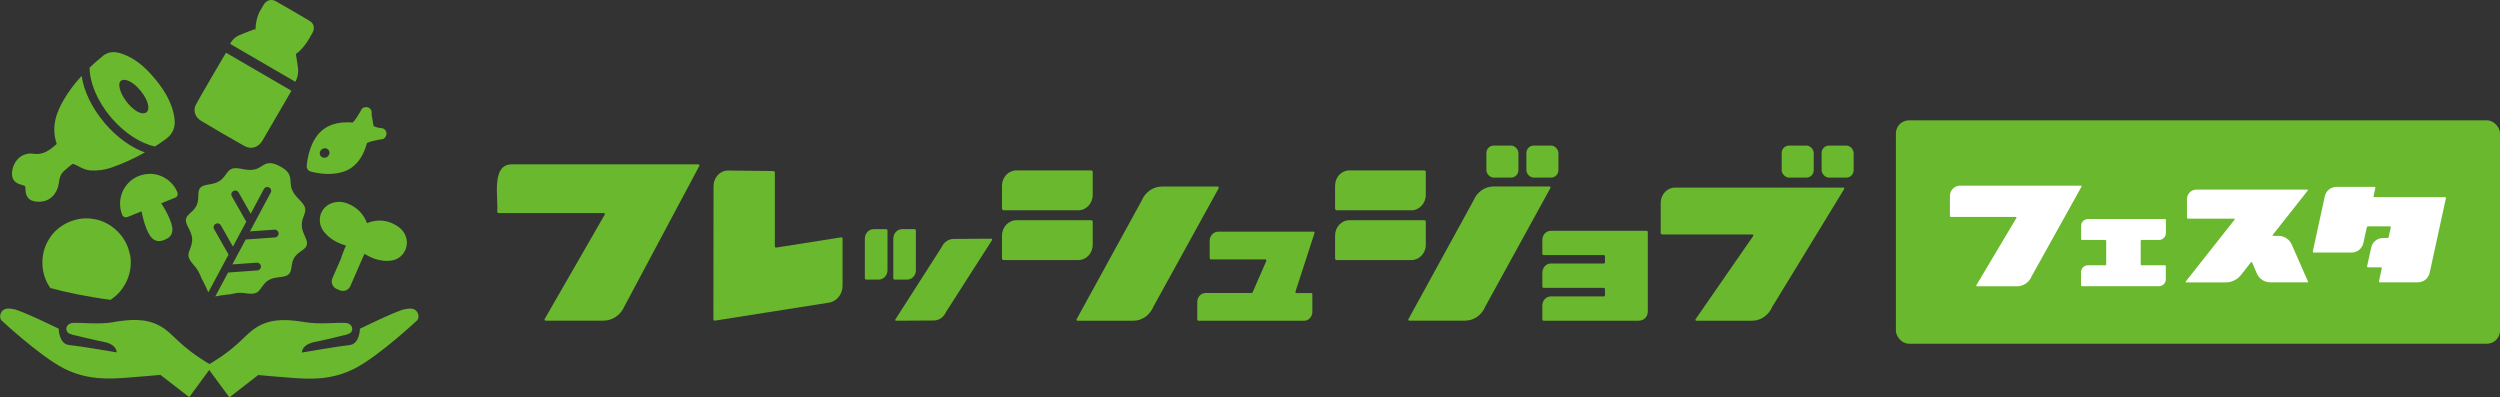
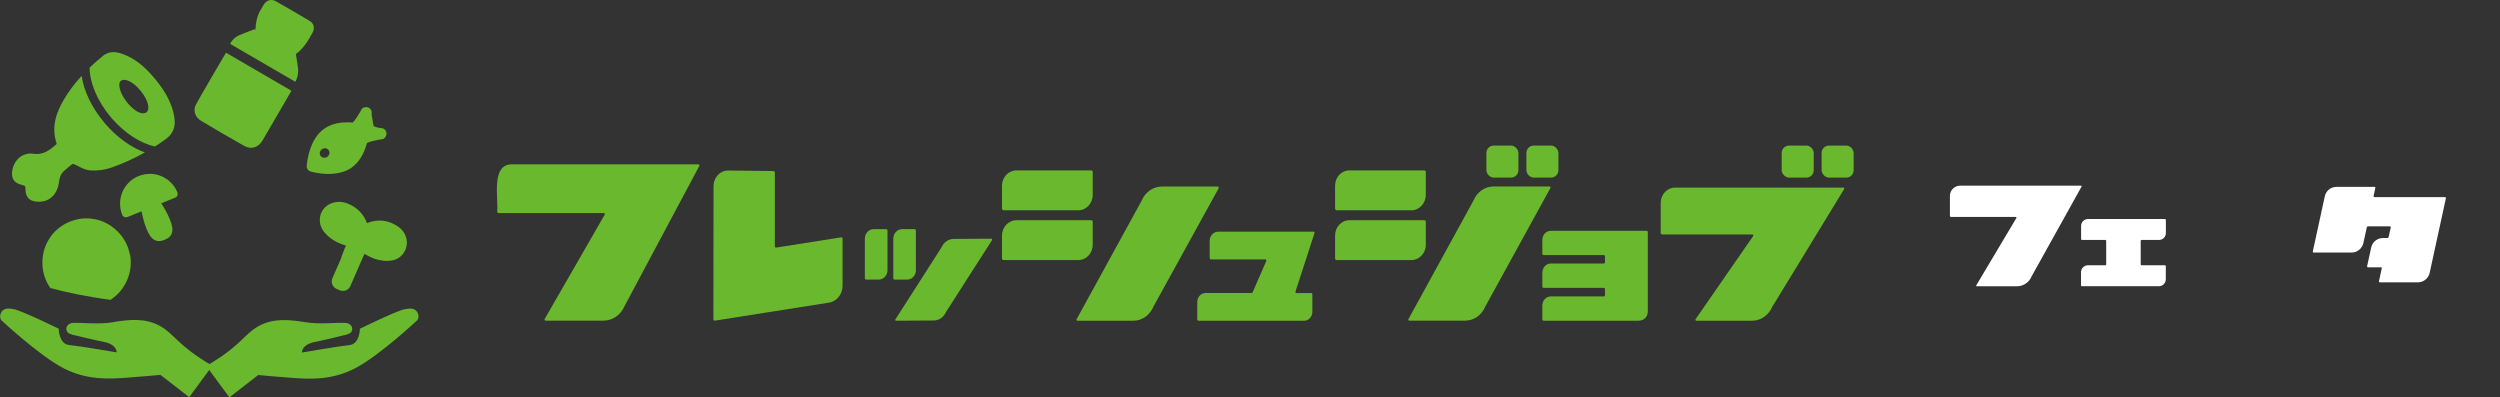
<svg xmlns="http://www.w3.org/2000/svg" id="_レイヤー_2" data-name="レイヤー 2" viewBox="0 0 335.58 53.34">
  <rect x="0" y="0" width="335.58" height="53.34" fill="#333333" stroke="none" />
  <defs>
    <style>
      .cls-1 {
        fill: #fff;
      }

      .cls-2 {
        fill: #6ab82d;
      }
    </style>
  </defs>
  <g id="_レイヤー_1-2" data-name="レイヤー 1">
    <g>
      <g>
        <path class="cls-2" d="M83.84,41.07c-.49,1.2-1.61,1.97-2.82,1.97h-7.8c-.09,0-.16-.1-.12-.2l8.08-14.04c.02-.1-.02-.2-.14-.2h-14.09c-.12,0-.21-.1-.21-.22.19-1.72-.88-6.37,2-6.32h25.02c.09,0,.16.1.12.2l-10.03,18.8Z" />
        <path class="cls-2" d="M111.17,40.64l-15.21,2.4c-.11.02-.2-.07-.2-.19l.02-17.87c0-1.15.87-2.09,1.93-2.09l6.1.07c.11,0,.2.1.2.22v9.86c0,.12.09.22.2.19l8.69-1.37c.09-.02.2.07.2.19v6.31c0,1.18-.83,2.16-1.93,2.28Z" />
        <path class="cls-2" d="M117.95,37.53h-1.69c-.09,0-.17-.08-.17-.18v-5.32c0-.7.53-1.27,1.18-1.27h1.69c.09,0,.17.08.17.18v5.34c0,.68-.53,1.25-1.18,1.25ZM121.77,37.53h-1.69c-.09,0-.17-.08-.17-.18v-5.32c0-.7.53-1.27,1.17-1.27h1.69c.09,0,.17.08.17.18v5.34c0,.68-.51,1.25-1.17,1.25ZM126.99,41.87c-.3.7-.94,1.15-1.65,1.15l-5.07.03c-.07,0-.13-.08-.09-.16l6.18-9.65c.3-.71.94-1.17,1.65-1.17l5.05-.03c.09,0,.15.1.11.18l-6.18,9.65Z" />
        <path class="cls-2" d="M144.75,28.22h-10.03c-.11,0-.22-.12-.22-.24v-3.05c0-1.15.87-2.06,1.95-2.06h10.03c.11,0,.2.1.2.22v3.05c0,1.15-.85,2.09-1.93,2.09ZM144.75,34.91h-10.03c-.11,0-.22-.1-.22-.22v-3.07c0-1.13.87-2.06,1.95-2.06h10.03c.11,0,.2.1.2.22v3.07c0,1.13-.85,2.06-1.93,2.06ZM154.83,41.15c-.47,1.15-1.52,1.9-2.69,1.9h-7.5c-.11,0-.18-.1-.13-.19l8.74-15.93c.47-1.15,1.54-1.89,2.71-1.89h7.5c.09,0,.16.12.13.22l-8.77,15.91Z" />
        <path class="cls-2" d="M175.02,43.05h-14.15c-.09,0-.16-.08-.16-.18v-2.33c0-.66.49-1.21,1.13-1.21h6.14c.11,0,.18-.08.2-.18l1.81-4.15c0-.08-.05-.18-.14-.18h-7.31c-.09,0-.16-.08-.16-.18v-2.31c0-.69.51-1.23,1.15-1.23h12.79c.09,0,.15.08.13.18l-2.56,7.88c-.02.1.05.18.15.18h1.96c.09,0,.16.08.16.18v2.33c0,.66-.49,1.21-1.13,1.21Z" />
        <path class="cls-2" d="M189.46,28.22h-10.05c-.11,0-.2-.12-.2-.24v-3.05c0-1.15.85-2.06,1.93-2.06h10.05c.11,0,.2.1.2.22v3.05c0,1.15-.87,2.09-1.93,2.09ZM189.46,34.91h-10.05c-.11,0-.2-.1-.2-.22v-3.07c0-1.13.85-2.06,1.93-2.06h10.05c.11,0,.2.1.2.22v3.07c0,1.13-.87,2.06-1.93,2.06ZM199.37,41.15c-.47,1.15-1.54,1.89-2.71,1.89h-7.5c-.09,0-.16-.1-.11-.19l8.74-15.93c.47-1.15,1.52-1.89,2.71-1.89h7.5c.09,0,.16.12.11.22l-8.74,15.9Z" />
        <path class="cls-2" d="M220.05,43.05h-12.85c-.09,0-.17-.08-.17-.18v-1.86c0-.67.5-1.22,1.14-1.22h7.1c.09,0,.17-.08.17-.18v-.77c0-.1-.07-.2-.17-.2h-8.07c-.09,0-.17-.08-.17-.18v-1.84c0-.69.5-1.25,1.14-1.25h7.1c.09,0,.17-.08.17-.18v-.77c0-.1-.07-.18-.17-.18h-8.07c-.09,0-.17-.08-.17-.18v-1.86c0-.67.5-1.22,1.14-1.22h12.85c.09,0,.17.08.17.18v10.65c0,.67-.5,1.22-1.14,1.22Z" />
        <path class="cls-2" d="M237.91,41.15c-.47,1.15-1.55,1.9-2.71,1.9h-7.5c-.09,0-.16-.1-.11-.19l7.76-11.2c.04-.1-.02-.19-.14-.19h-12.09c-.11,0-.2-.1-.2-.22v-4.01c0-1.15.87-2.06,1.93-2.06h22.59c.09,0,.16.1.11.19l-9.64,15.79Z" />
        <rect class="cls-2" x="199.52" y="19.54" width="4.3" height="4.3" rx=".99" ry=".99" />
        <rect class="cls-2" x="204.89" y="19.54" width="4.3" height="4.3" rx=".99" ry=".99" />
        <rect class="cls-2" x="239.16" y="19.54" width="4.3" height="4.3" rx=".99" ry=".99" />
        <rect class="cls-2" x="244.52" y="19.54" width="4.3" height="4.3" rx=".99" ry=".99" />
      </g>
      <g>
-         <rect class="cls-2" x="254.49" y="16.15" width="81.09" height="29.99" rx="1.76" ry="1.76" />
        <g>
          <path class="cls-1" d="M272.68,37.16c-.34.77-1.11,1.27-1.94,1.27h-5.38c-.06,0-.11-.06-.08-.13l5.39-9.05c.02-.06-.02-.13-.1-.13h-8.68c-.08,0-.15-.06-.15-.14v-2.68c0-.77.63-1.38,1.38-1.38h16.21c.06,0,.11.06.08.13l-6.74,12.11Z" />
          <path class="cls-1" d="M289.8,38.42h-10.33c-.07,0-.13-.06-.13-.13v-1.76c0-.5.42-.92.92-.92h2.33c.07,0,.13-.06.13-.13v-3.14c0-.07-.06-.13-.13-.13h-3.11c-.07,0-.13-.06-.13-.13v-1.75c0-.52.42-.93.92-.93h10.33c.07,0,.13.06.13.13v1.76c0,.5-.42.92-.92.92h-2.33c-.07,0-.13.06-.13.13v3.14c0,.07.06.13.13.13h3.11c.07,0,.13.06.13.13v1.76c0,.5-.42.92-.92.92Z" />
-           <path class="cls-1" d="M309.71,37.9h-4.97c-.77,0-1.48-.46-1.79-1.17l-.65-1.51c-.03-.06-.1-.06-.15-.01l-1.33,1.69c-.49.64-1.26,1.01-2.06,1.01h-5.32c-.06,0-.09-.06-.06-.1l6.6-8.36s0-.1-.06-.1h-6.23c-.07,0-.13-.07-.13-.15v-2.46c0-.71.56-1.29,1.28-1.29h14.88c.06,0,.09.07.06.12l-4.73,5.99s0,.1.06.1h.73c.77,0,1.48.46,1.79,1.17l2.18,4.97c.03.06-.01.12-.09.12Z" />
          <path class="cls-1" d="M326.14,36.62c-.17.75-.82,1.28-1.6,1.28h-5.1c-.06,0-.12-.06-.11-.14l.38-1.74c.02-.06-.03-.14-.11-.14h-1.75c-.08,0-.12-.06-.11-.14l.55-2.51c.15-.75.82-1.28,1.59-1.28h.58c.09,0,.15-.06.17-.14l.29-1.29c.02-.06-.05-.14-.11-.14h-2.94c-.08,0-.15.06-.17.14l-.46,2.1c-.17.75-.82,1.28-1.58,1.28h-5.1c-.08,0-.12-.06-.11-.14l1.61-7.4c.15-.75.82-1.28,1.58-1.28h5.1c.08,0,.12.06.11.14l-.24,1.1c-.02.08.05.14.11.14h9.49c.08,0,.12.08.11.14l-2.18,10.02Z" />
        </g>
      </g>
-       <path class="cls-2" d="M36.26,21.89c-.25,0-.45.05-.64.13-.43.18-.83.62-1.55.75-.63.11-1.19-.02-1.68-.11-.49-.09-.88-.13-1.22-.02-.29.1-.46.26-.66.51-.2.25-.4.6-.74.91h0c-.11.1-.24.2-.39.29-.53.31-1.08.36-1.52.44-.44.08-.75.18-.96.4-.21.22-.25.48-.27.88-.02.4.01.93-.23,1.47,0,0,0,0,0,0-.02.03-.03.07-.05.11-.26.5-.65.79-.92,1.05-.27.26-.43.45-.47.75-.04.31.08.63.29,1.04.21.41.49.9.54,1.52.03.33-.03.63-.1.89h0c-.2.69-.48,1.08-.37,1.58.08.34.32.66.64,1.04.29.34.63.74.84,1.26.02.02.03.05.05.08h0s.03.04.03.07c.21.63.6,1.12,1.08,2.32l1.8-3.36c.02-.07.05-.13.1-.19l.82-1.53-1.94-3.41c-.09-.16-.1-.35,0-.51.09-.16.25-.26.44-.27.2,0,.38.1.47.27l1.62,2.85.92-1.72s0,0,0,0l.87-1.62-1.94-3.41c-.09-.16-.1-.35,0-.51.09-.16.25-.26.44-.27.2,0,.38.1.47.27l1.62,2.85,1.77-3.31c.09-.17.26-.28.45-.28.19,0,.36.09.46.25.1.16.1.36,0,.52l-2.78,5.19,3.27-.23s.02,0,.04,0c.29-.01.53.21.54.5.01.29-.21.53-.5.54l-3.92.28-1.79,3.34,3.27-.23s.02,0,.04,0c.28,0,.52.22.53.5.01.28-.21.52-.49.54l-3.92.28-1.72,3.21c1.24-.26,1.89-.22,2.53-.39.62-.17,1.19-.08,1.68-.02.49.06.89.08,1.22-.05.48-.18.65-.63,1.11-1.18.17-.21.39-.42.69-.58.54-.3,1.11-.33,1.57-.39.46-.06.8-.13,1.03-.34.23-.2.3-.43.37-.81.04-.23.07-.5.14-.79,0-.09.03-.18.08-.26.04-.1.08-.2.13-.3,0,0,0,0,0,0,.02-.03.04-.07.06-.1.32-.5.77-.76,1.1-1.01.33-.24.51-.41.58-.71.07-.3-.02-.61-.2-1.02-.18-.41-.44-.9-.48-1.51,0-.17,0-.33.02-.49.07-.46.25-.82.35-1.13.1-.31.14-.53.06-.83-.09-.35-.35-.65-.69-1.01-.34-.36-.76-.75-1.02-1.34-.29-.65-.18-1.24-.29-1.72-.11-.48-.33-.93-1.31-1.46-.53-.29-.92-.41-1.23-.44-.04,0-.08,0-.11,0h0Z" />
      <path class="cls-2" d="M20.17,23.34c-.52,0-1.05.08-1.56.29-2.05.82-3.03,3.17-2.2,5.22.11.27.41.39.68.29l1.91-.77c.15.8.39,1.66.67,2.35.33.82.66,1.3,1.14,1.53.48.23.96.07,1.28-.06.33-.13.78-.35.96-.85.19-.5.08-1.08-.25-1.89-.28-.69-.7-1.48-1.16-2.16l1.9-.77c.13-.05.23-.15.28-.28.05-.13.05-.27,0-.4-.62-1.54-2.1-2.48-3.66-2.51h0Z" />
      <path class="cls-2" d="M11.59,30.94c.29,0,.58.03.87.09.14.03.26.11.34.22.08.12.11.26.08.39-.03.14-.11.26-.23.33-.12.08-.26.1-.4.07-.43-.09-.89-.09-1.32,0-.14.03-.28,0-.4-.07-.12-.08-.2-.2-.23-.33-.03-.14,0-.28.08-.39.08-.12.2-.2.34-.22.29-.06.58-.09.87-.09h0Z" />
      <path class="cls-2" d="M17.42,34.13h0s0-.01,0-.01c-.42-2.34-2.43-4.32-4.77-4.71h0s0,0,0,0c-.34-.07-.69-.1-1.04-.1-1.88,0-3.77.95-4.84,2.5h0s0,.01,0,.01c-1.41,1.93-1.44,4.78-.08,6.74.02.03.04.06.05.1,1.96.53,4.67,1.13,8.1,1.59.03-.03.06-.06.1-.08,1.94-1.28,2.97-3.76,2.51-6.04Z" />
      <path class="cls-2" d="M51.87,17.79c-.06-.31-.28-.53-.6-.59-.02,0-.03,0-.05,0,0,0-.61-.02-1.08-.29l-.27-1.59h0s.02-.05.02-.08c.05-.31-.08-.61-.35-.76-.27-.16-.61-.14-.88.05-.05.03-.08.07-.11.12-.41.76-.98,1.63-1.21,1.8-1.54-.13-2.86.15-3.81.82h0c-1.84,1.29-2.26,3.91-2.36,4.98-.03.36.19.68.55.78.63.17,1.86.41,3.13.28h0c.81-.08,1.64-.31,2.35-.81.95-.67,1.66-1.81,2.06-3.3l.14-.07c.35-.15,1.15-.34,1.97-.46.05,0,.11-.03.15-.06.27-.19.4-.5.35-.81ZM43.93,21.05c-.3.21-.71.15-.9-.13-.2-.28-.11-.68.19-.89s.71-.15.9.13c.2.28.11.68-.19.89ZM49.09,15.03s.07,0,.09.02c.01,0,.02.02.03.03l-.12-.04Z" />
      <path class="cls-2" d="M53.45,30.43c-1.28-.9-2.72-1.07-4.19-.48-.46-1.25-1.37-2.16-2.65-2.65-.88-.34-1.86-.25-2.6.23-.66.43-1.05,1.12-1.08,1.89-.05,1.06.55,1.75,1.01,2.18.67.63,1.49,1.08,2.5,1.36l-.19.44c-.2.45-.36.93-.52,1.41l-1.11,2.53c-.24.55.01,1.2.56,1.44l.41.18c.55.24,1.2-.01,1.44-.56l1.7-3.9.21-.42c1.02.63,2.01.94,3.03.94,1.76,0,2.35-1.17,2.52-1.68.36-1.05-.05-2.22-1.03-2.91Z" />
      <g>
        <path class="cls-2" d="M30.33,7.07c2.93,1.7,5.83,3.39,8.79,5.11-.23.39-.45.77-.67,1.16-.51.88-2.7,4.65-3.22,5.53-.54.92-1.52,1.24-2.44.72-1.95-1.1-3.89-2.23-5.81-3.38-.78-.47-1.1-1.38-.69-2.15.73-1.38,3.24-5.6,4.04-6.98Z" />
        <path class="cls-2" d="M39.65,10.98c-2.94-1.71-5.83-3.39-8.76-5.09.37-.75,1-1.12,1.73-1.37.48-.17.95-.39,1.43-.56.12-.04.3-.02.41.05,1.68.96,3.35,1.93,5.01,2.92.11.07.22.21.25.34.1.52.15,1.05.24,1.57.14.74.07,1.44-.32,2.15Z" />
        <path class="cls-2" d="M36.83,6.05c-.73-.42-1.46-.84-2.19-1.27-.68-.4-.18-2.51.2-3.2.18-.32.36-.63.55-.94.38-.62,1.03-.82,1.64-.47,1.51.86,3.02,1.73,4.51,2.62.61.36.75.99.41,1.61-.19.35-.39.69-.6,1.03-.39.64-1.65,2.28-2.29,1.92-.75-.42-1.49-.86-2.24-1.3Z" />
      </g>
      <path class="cls-2" d="M15.21,43.25c-1.98.32-3.94.05-5.35.09-.86.02-1.18.76-.81,1.24.23.31,1.11.45,1.11.45,0,0,2.04.51,3.81.87,1.77.36,1.69,1.4,1.69,1.4,0,0-4.99-.86-6.38-.99-1.39-.13-1.4-2.19-1.4-2.19,0,0-4.91-2.4-6-2.61-.56-.11-1.27-.22-1.65.32-.43.61-.07,1.14-.07,1.14,0,0,5.12,4.78,8.35,6.45,3.23,1.67,6.26,1.44,8.51,1.28,2.25-.16,4.51-.38,4.51-.38l3.87,2.99,3.1-4.21c-4.73-2.76-5.05-4.27-7.07-5.37s-4.23-.81-6.21-.5Z" />
      <path class="cls-2" d="M40.97,43.25c1.98.31,3.94.04,5.35.09.86.02,1.18.76.82,1.24-.23.31-1.11.45-1.11.45,0,0-2.04.52-3.81.88-1.77.36-1.69,1.41-1.69,1.41,0,0,4.99-.86,6.38-1,1.39-.13,1.4-2.19,1.4-2.19,0,0,4.91-2.41,6-2.62.56-.11,1.27-.22,1.65.32.44.61.07,1.14.07,1.14,0,0-5.11,4.78-8.35,6.46-3.23,1.68-6.26,1.45-8.51,1.29-2.25-.16-4.51-.38-4.51-.38l-3.87,3-3.1-4.21c4.73-2.76,5.05-4.28,7.07-5.38,2.02-1.1,4.23-.82,6.21-.5Z" />
      <g>
        <path class="cls-2" d="M14.03,16.49c-1.75-2.07-2.79-4.33-3.07-6.31-.96,1.04-1.75,2.1-2.4,3.21-.88,1.51-1.77,3.55-.94,5.93-1.02.9-1.87,1.51-3.14,1.32-1.38-.22-2.61.77-2.84,2.3-.16,1.01.25,1.62,1.25,1.87.51.13.52.14.53.66.03.99.51,1.51,1.49,1.6.11,0,.21.01.31.01,1.5,0,2.53-1.04,2.72-2.77.07-.61.31-1.08.78-1.47l.26-.22c.27-.24.53-.46.75-.61.03,0,.1,0,.13,0,.23.08.45.2.68.32.44.23.93.48,1.56.55h.04c1.02.05,1.91-.07,2.78-.37,1.62-.56,3.11-1.25,4.53-2.05-1.83-.65-3.77-2.01-5.44-3.98Z" />
        <path class="cls-2" d="M23.43,15.92c-.34-2.43-1.71-4.27-2.86-5.61-1.01-1.17-2.43-2.58-4.47-3.18-.89-.26-1.66-.14-2.27.36-.65.53-1.25,1.06-1.8,1.59-.01,1.94,1,4.47,2.86,6.67,1.8,2.13,4.05,3.54,5.92,3.91.51-.33,1.02-.67,1.51-1.04.89-.67,1.26-1.58,1.1-2.71ZM19.09,15.2c-1.24-.11-3.19-2.51-3.07-3.95.05-.41.39-.62.95-.49,1.24.31,2.87,2.3,2.94,3.59.03.55-.21.9-.81.85Z" />
      </g>
    </g>
  </g>
</svg>